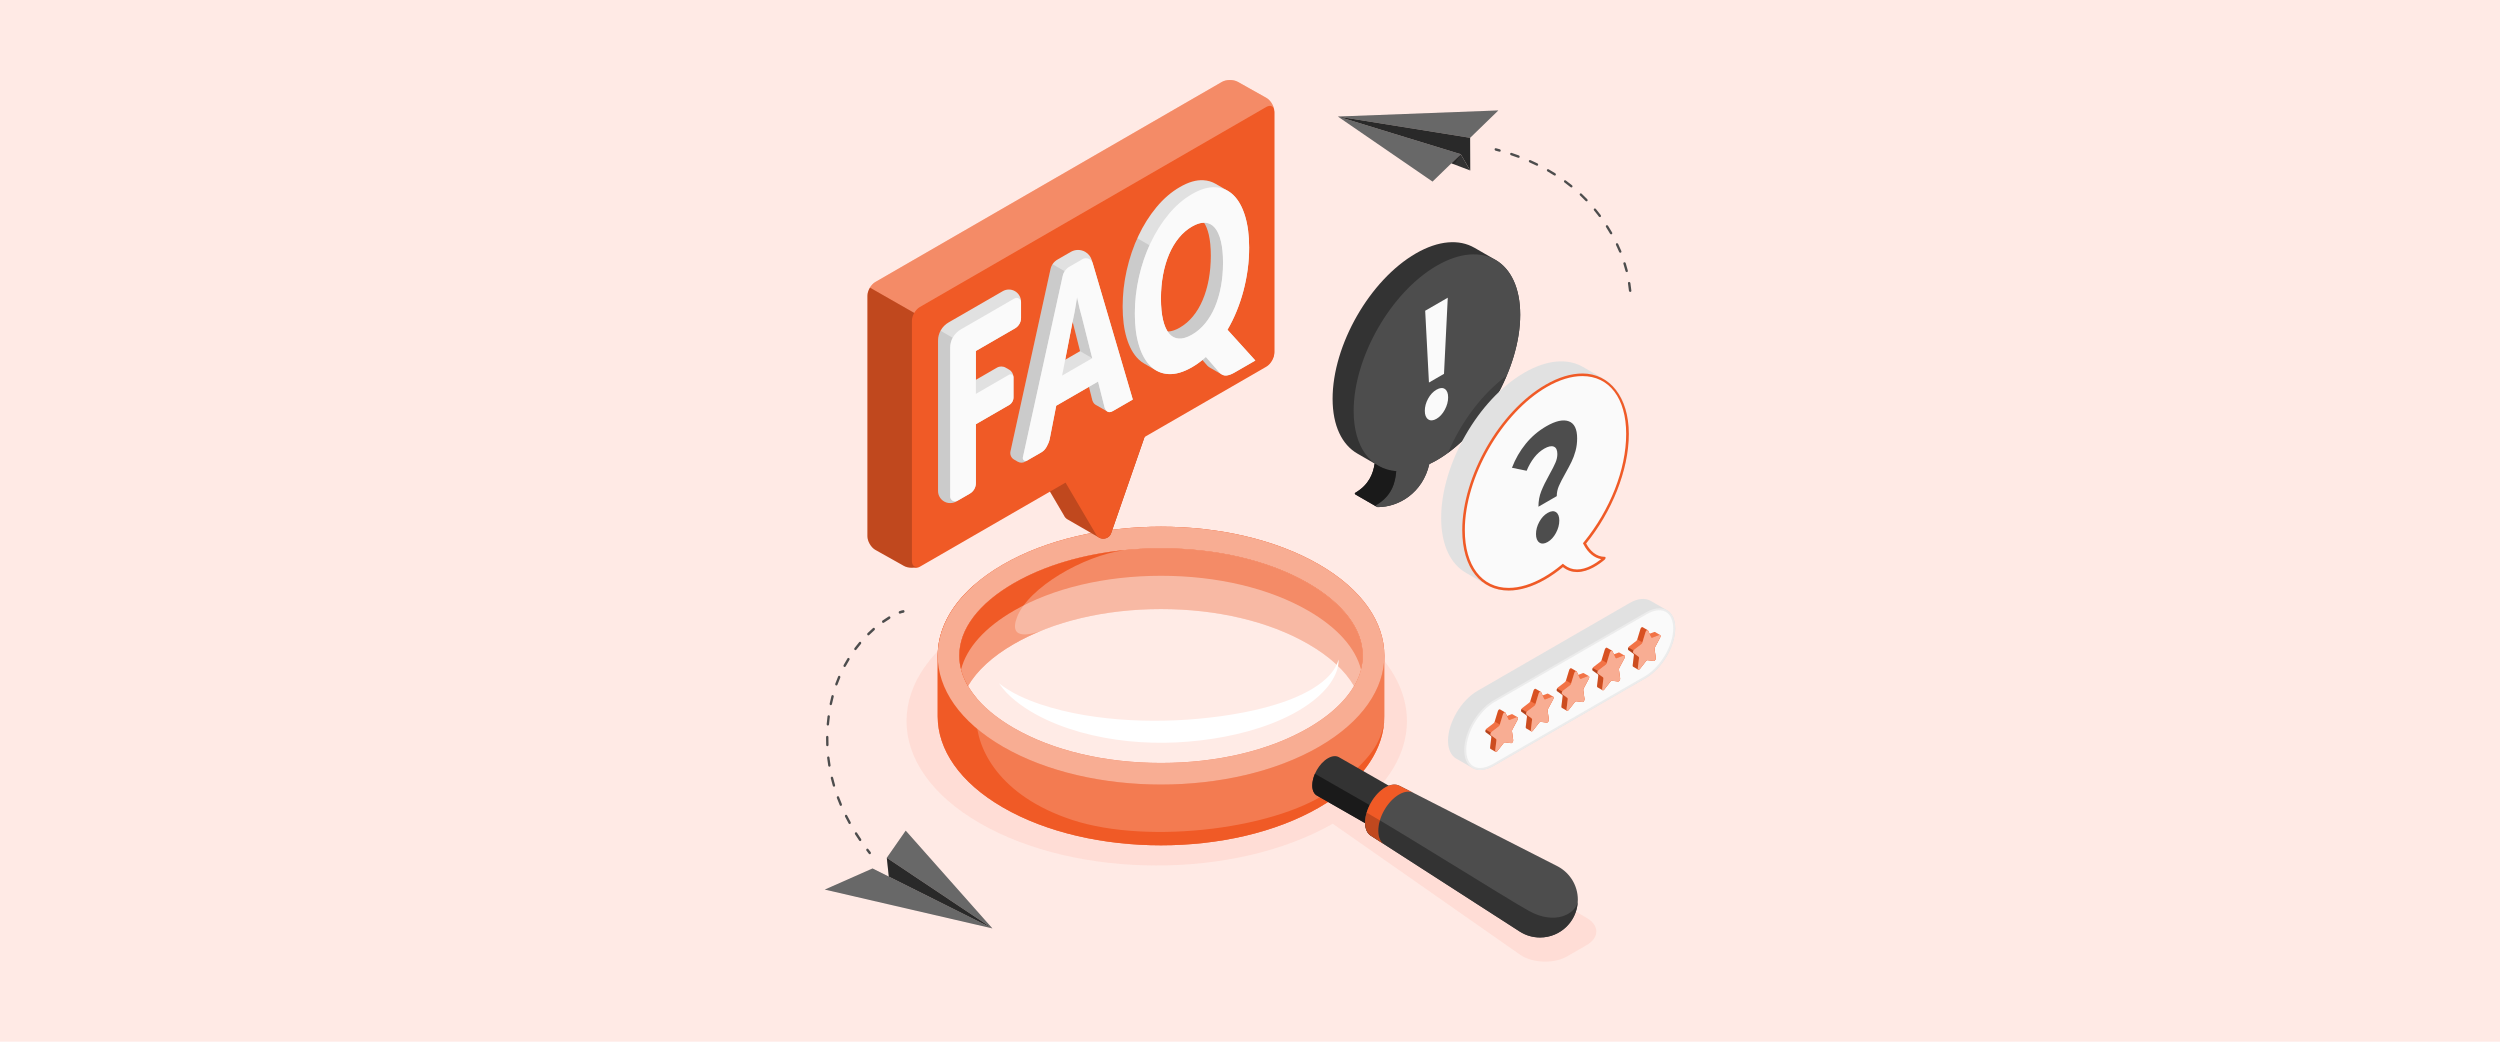
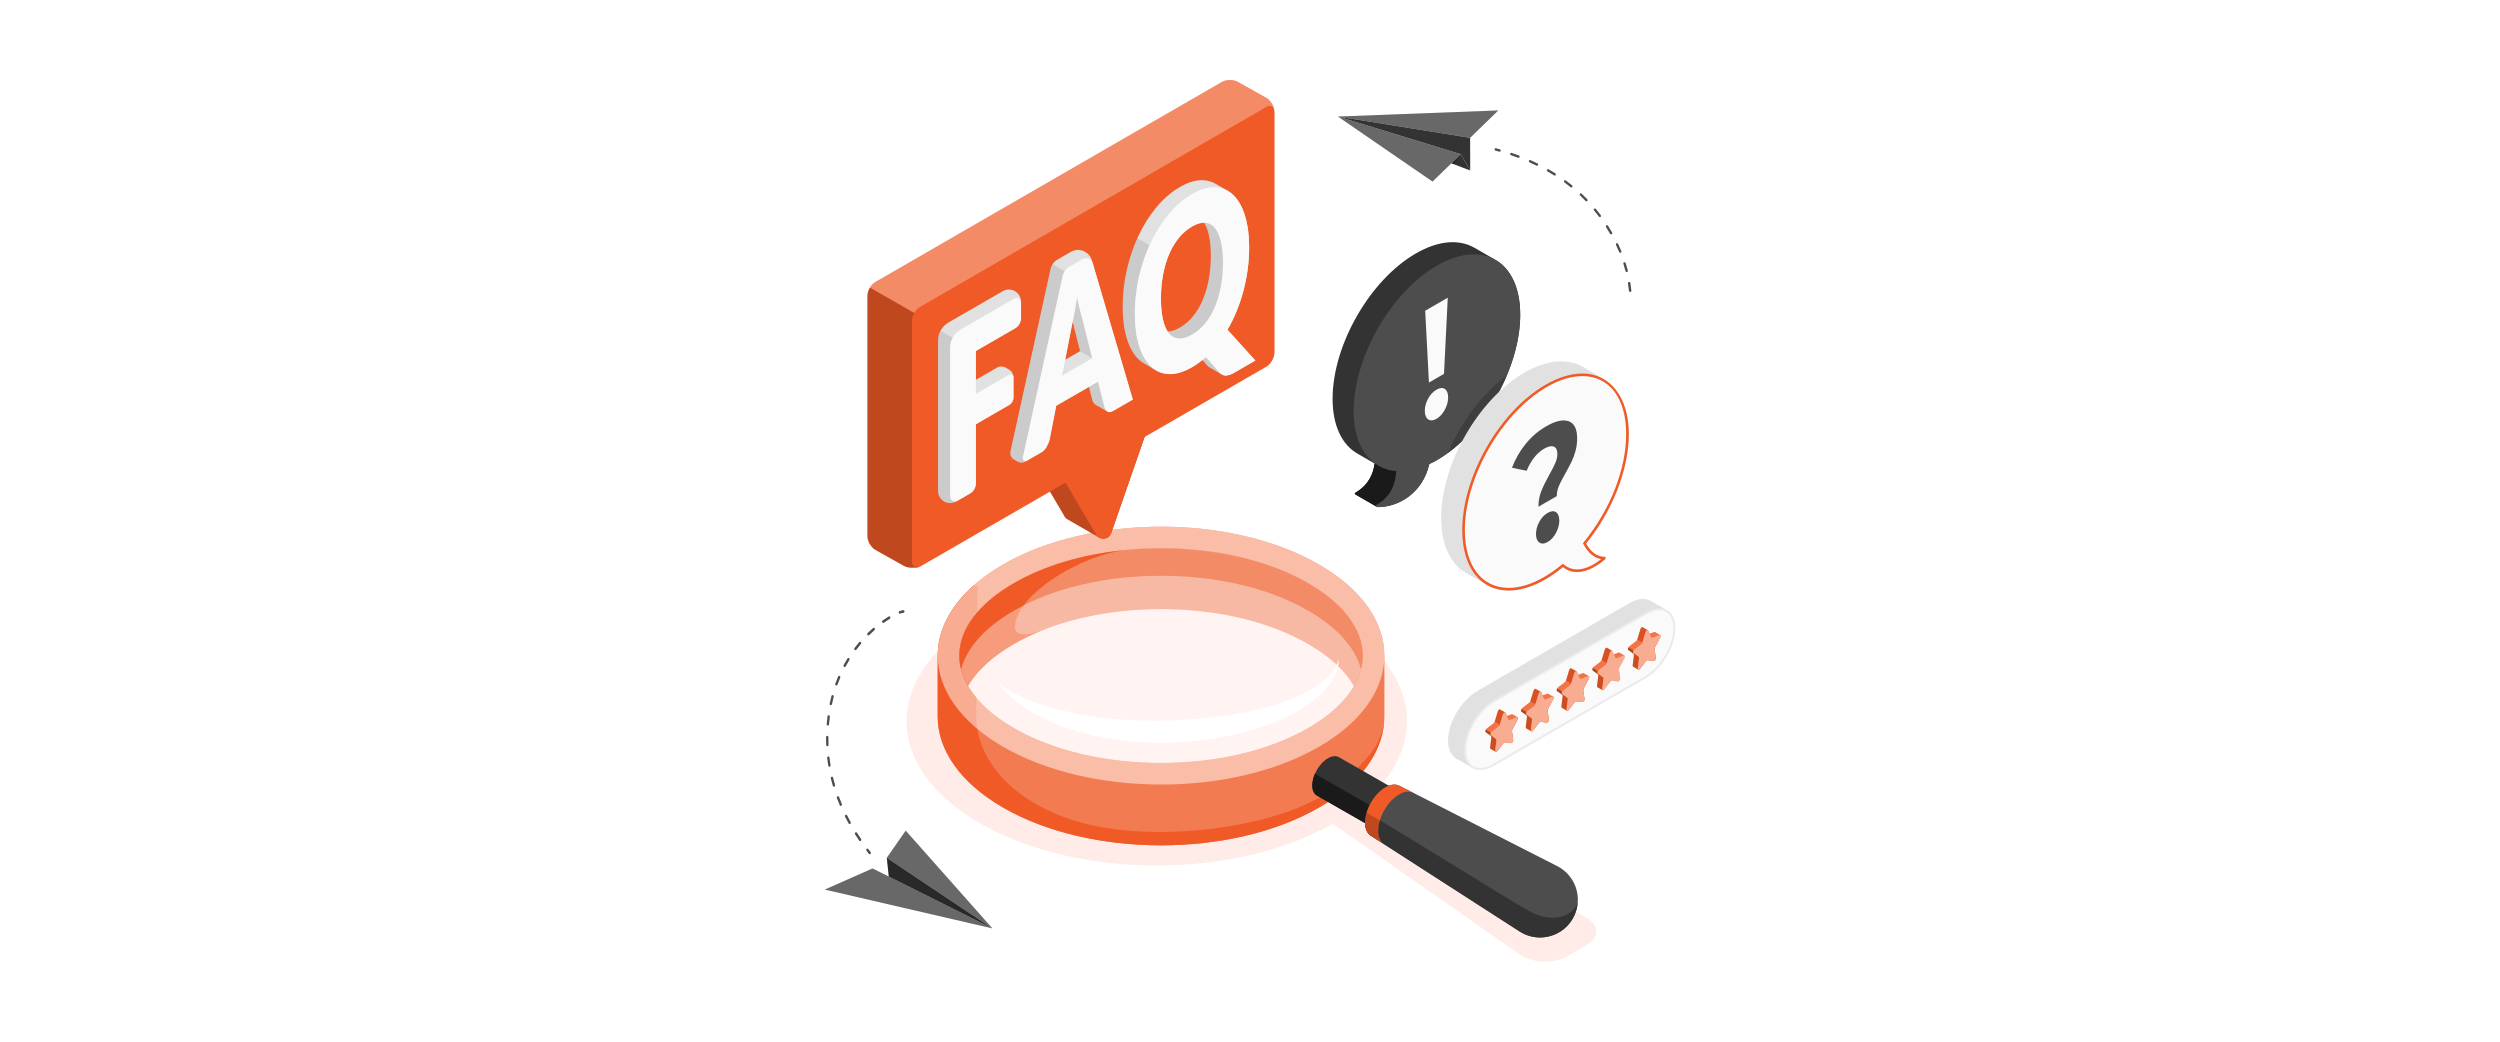
<svg xmlns="http://www.w3.org/2000/svg" width="1440" height="600" viewBox="0 0 1440 600" fill="none">
-   <rect width="1440" height="600" fill="#FFEAE5" />
  <g clip-path="url(#clip0_4675_14912)">
    <path opacity="0.3" d="M564.375 356.485C620.665 323.985 711.915 323.985 768.205 356.485C815.915 384.035 823.165 426.085 789.985 458.045L913.835 528.645C921.385 533.005 921.385 540.065 913.835 544.425L902.705 550.855C895.155 555.215 883.125 554.875 875.835 550.105L767.655 474.465C711.325 506.655 620.485 506.555 564.375 474.165C508.085 441.665 508.085 388.985 564.375 356.485Z" fill="#FFBEB1" />
    <path d="M540.115 377.635V412.645C540.115 431.655 552.675 450.655 577.795 465.155C628.025 494.155 709.475 494.155 759.705 465.155C784.825 450.655 797.385 431.645 797.385 412.645V377.635C797.385 358.625 784.825 339.625 759.705 325.125C709.475 296.125 628.025 296.125 577.795 325.125C552.675 339.625 540.125 358.635 540.115 377.635ZM784.935 377.635C784.935 392.835 773.765 407.665 753.485 419.375C731.045 432.325 700.955 439.465 668.745 439.465C636.535 439.465 606.445 432.335 584.005 419.375C563.725 407.665 552.555 392.845 552.555 377.635C552.555 362.425 563.725 347.605 584.005 335.895C606.435 322.945 636.535 315.805 668.745 315.805C700.955 315.805 731.045 322.935 753.485 335.895C773.775 347.605 784.935 362.435 784.935 377.635Z" fill="#F05A26" />
    <path opacity="0.2" d="M540.115 377.635V412.645C540.115 431.655 552.675 450.655 577.795 465.155C628.025 494.155 709.475 494.155 759.705 465.155C784.825 450.655 797.385 431.645 797.385 412.645V377.635C797.385 358.625 784.825 339.625 759.705 325.125C709.475 296.125 628.025 296.125 577.795 325.125C552.675 339.625 540.125 358.635 540.115 377.635ZM784.935 377.635C784.935 392.835 773.765 407.665 753.485 419.375C731.045 432.325 700.955 439.465 668.745 439.465C636.535 439.465 606.445 432.335 584.005 419.375C563.725 407.665 552.555 392.845 552.555 377.635C552.555 362.425 563.725 347.605 584.005 335.895C606.435 322.945 636.535 315.805 668.745 315.805C700.955 315.805 731.045 322.935 753.485 335.895C773.775 347.605 784.935 362.435 784.935 377.635Z" fill="white" />
    <path d="M797.245 415.915C795.245 427.955 789.945 437.025 768.585 453.695C738.375 477.275 661.905 486.915 617.515 472.255C575.655 458.435 562.315 431.435 562.315 412.895L562.425 402.005C555.965 394.305 552.555 386.025 552.555 377.635C552.555 369.245 556.135 360.545 562.915 352.685L563.065 337.345H560.665C546.975 349.565 540.115 363.595 540.115 377.635V412.645C540.115 431.655 552.675 450.655 577.795 465.155C628.025 494.155 709.475 494.155 759.705 465.155C783.385 451.485 795.895 433.815 797.255 415.915H797.245Z" fill="#F05A26" />
-     <path d="M759.715 325.125C709.485 296.125 628.035 296.125 577.805 325.125C527.575 354.125 527.575 401.155 577.805 430.155C628.045 459.155 709.485 459.155 759.715 430.155C809.945 401.155 809.945 354.125 759.715 325.125ZM753.495 419.375C731.065 432.325 700.965 439.465 668.755 439.465C636.545 439.465 606.455 432.335 584.015 419.375C563.735 407.665 552.565 392.845 552.565 377.635C552.565 362.425 563.735 347.605 584.015 335.895C606.445 322.945 636.545 315.805 668.755 315.805C700.965 315.805 731.055 322.935 753.495 335.895C773.785 347.605 784.945 362.435 784.945 377.635C784.945 392.835 773.775 407.665 753.495 419.375Z" fill="#F05A26" />
    <path opacity="0.5" d="M759.715 325.125C709.485 296.125 628.035 296.125 577.805 325.125C527.575 354.125 527.575 401.155 577.805 430.155C628.045 459.155 709.485 459.155 759.715 430.155C809.945 401.155 809.945 354.125 759.715 325.125ZM753.495 419.375C731.065 432.325 700.965 439.465 668.755 439.465C636.545 439.465 606.455 432.335 584.015 419.375C563.735 407.665 552.565 392.845 552.565 377.635C552.565 362.425 563.735 347.605 584.015 335.895C606.445 322.945 636.545 315.805 668.755 315.805C700.965 315.805 731.055 322.935 753.495 335.895C773.785 347.605 784.945 362.435 784.945 377.635C784.945 392.835 773.775 407.665 753.495 419.375Z" fill="white" />
    <path d="M784.955 377.635C784.955 383.605 783.235 389.475 779.925 395.155C774.825 386.325 765.845 378.035 753.475 370.925C731.055 357.965 700.955 350.825 668.735 350.825C636.515 350.825 606.435 357.965 584.015 370.925C571.645 378.045 562.665 386.325 557.545 395.155C554.265 389.485 552.545 383.615 552.545 377.635C552.545 362.435 563.715 347.605 584.015 335.885C606.435 322.945 636.535 315.805 668.735 315.805C700.935 315.805 731.055 322.945 753.475 335.885C773.775 347.605 784.945 362.435 784.945 377.635H784.955Z" fill="#F05A26" />
    <path opacity="0.3" d="M784.955 377.635C784.955 383.605 783.235 389.475 779.925 395.155C774.825 386.325 765.845 378.035 753.475 370.925C731.055 357.965 700.955 350.825 668.735 350.825C636.515 350.825 606.435 357.965 584.015 370.925C571.645 378.045 562.665 386.325 557.545 395.155C554.265 389.485 552.545 383.615 552.545 377.635C552.545 362.435 563.715 347.605 584.015 335.885C606.435 322.945 636.535 315.805 668.735 315.805C700.935 315.805 731.055 322.945 753.475 335.885C773.775 347.605 784.945 362.435 784.945 377.635H784.955Z" fill="white" />
    <path d="M584.025 335.885C563.725 347.605 552.555 362.435 552.555 377.635C552.555 383.605 554.275 389.475 557.555 395.155C562.685 386.325 571.665 378.035 584.025 370.925C589.065 368.005 594.515 365.405 600.275 363.095C595.365 364.995 580.325 369.835 585.815 355.485C592.335 338.435 624.165 319.995 647.555 316.925L647.575 316.885C623.505 319.305 601.445 325.845 584.035 335.895L584.025 335.885Z" fill="#F05A26" />
    <path opacity="0.4" d="M753.495 351.745C731.065 338.795 700.965 331.655 668.755 331.655C636.545 331.655 606.455 338.785 584.015 351.745C567.275 361.405 556.765 373.195 553.595 385.565C556.765 397.935 567.275 409.715 584.015 419.375C606.455 432.325 636.545 439.465 668.755 439.465C700.965 439.465 731.055 432.335 753.495 419.375C770.235 409.715 780.745 397.925 783.915 385.565C780.745 373.195 770.235 361.415 753.495 351.745Z" fill="white" />
    <path d="M575.415 393.585C582.605 399.225 590.765 402.765 599.085 405.615C607.425 408.435 615.995 410.435 624.635 411.915C641.945 414.825 659.535 415.635 677.055 414.905C685.805 414.525 694.575 413.705 703.285 412.525C711.975 411.285 720.615 409.735 729.035 407.455C737.455 405.205 745.735 402.335 753.345 398.225C755.255 397.205 757.095 396.075 758.865 394.845C760.655 393.635 762.335 392.285 763.915 390.815C765.495 389.345 766.935 387.715 768.165 385.905C769.425 384.105 770.375 382.085 771.025 379.895C771.095 382.185 770.625 384.515 769.855 386.745C769.045 388.965 767.895 391.065 766.575 393.045C765.265 395.035 763.715 396.865 762.055 398.565C760.415 400.295 758.615 401.845 756.775 403.335C749.325 409.235 740.825 413.495 732.115 416.875C723.375 420.225 714.345 422.625 705.235 424.365C696.125 426.095 686.915 427.165 677.625 427.635C659.085 428.495 640.345 426.735 622.395 421.755C613.445 419.215 604.675 415.895 596.495 411.385C592.425 409.115 588.485 406.585 584.875 403.635C583.965 402.915 583.105 402.115 582.235 401.365C581.395 400.555 580.535 399.785 579.735 398.945C578.145 397.255 576.675 395.465 575.405 393.575L575.415 393.585Z" fill="white" />
    <path d="M755.875 452.435C755.855 446.685 759.855 439.685 764.825 436.785C767.295 435.345 769.535 435.195 771.165 436.115H771.185L799.845 452.505C799.855 452.505 799.865 452.515 799.875 452.525C801.495 453.465 802.505 455.475 802.515 458.335C802.535 464.085 798.535 471.085 793.565 473.985C791.085 475.435 788.825 475.575 787.195 474.645L758.535 458.255C756.885 457.325 755.855 455.305 755.845 452.415L755.875 452.435Z" fill="#333333" />
    <path d="M758.565 458.265C756.915 457.335 755.885 455.315 755.875 452.435C755.875 450.265 756.435 447.925 757.405 445.685L798.605 469.295C797.175 471.245 795.455 472.905 793.595 473.995C791.115 475.445 788.855 475.585 787.225 474.655L758.565 458.265Z" fill="#1A1A1A" />
    <path d="M897.465 499.145C897.455 499.145 897.445 499.135 897.425 499.125L806.235 452.665L806.115 452.605V452.625C803.985 451.485 801.115 451.685 797.955 453.525C791.495 457.295 786.275 466.405 786.305 473.885C786.325 477.635 787.655 480.255 789.785 481.475L875.535 536.675C878.885 538.785 882.845 539.995 887.095 539.995C899.105 539.995 908.835 530.265 908.835 518.255C908.835 510.005 904.245 502.835 897.475 499.155L897.465 499.145Z" fill="#4D4D4D" />
    <path d="M789.765 481.465L875.515 536.665C878.865 538.775 882.825 539.985 887.075 539.985C898.605 539.985 908.025 530.995 908.745 519.645C907.105 526.785 895.295 532.855 880.655 524.675C865.935 516.445 811.815 482.245 787.175 468.055C786.585 470.025 786.265 471.995 786.275 473.865C786.295 477.615 787.625 480.235 789.755 481.455L789.765 481.465Z" fill="#333333" />
    <path d="M789.765 481.465C787.625 480.255 786.295 477.625 786.285 473.875C786.255 466.395 791.465 457.275 797.935 453.515C801.105 451.665 803.975 451.475 806.095 452.615L814.175 456.715C812.005 455.545 809.065 455.745 805.815 457.645C799.185 461.505 793.835 470.855 793.875 478.535C793.895 482.385 795.195 485.135 797.385 486.375" fill="#F05A26" />
    <path opacity="0.2" d="M797.375 486.355C795.185 485.105 793.875 482.355 793.865 478.515C793.865 476.585 794.195 474.545 794.795 472.525C792.035 470.895 789.485 469.395 787.185 468.065C786.895 469.045 786.665 470.035 786.515 471.005C786.435 471.495 786.385 471.975 786.345 472.455C786.305 472.935 786.285 473.405 786.295 473.875C786.315 477.625 787.645 480.245 789.775 481.465L797.375 486.355Z" fill="black" />
    <path d="M571.605 534.755L502.585 500.235L475.085 512.395L571.605 534.755Z" fill="#4D4D4D" />
    <g opacity="0.15">
      <path d="M571.605 534.755L502.585 500.235L475.085 512.395L571.605 534.755Z" fill="white" />
    </g>
    <path d="M571.605 534.755L510.795 494.105L521.685 478.455L571.605 534.755Z" fill="#4D4D4D" />
    <g opacity="0.15">
      <path d="M571.605 534.755L510.795 494.105L521.685 478.455L571.605 534.755Z" fill="white" />
    </g>
    <path d="M510.795 494.105L511.945 504.915L571.605 534.755L510.795 494.105Z" fill="#333333" />
    <g opacity="0.2">
      <path d="M510.795 494.105L511.945 504.915L571.605 534.755L510.795 494.105Z" fill="black" />
    </g>
    <path d="M500.965 492.035C501.125 492.035 501.285 491.975 501.415 491.855C501.695 491.585 501.735 491.105 501.485 490.785C501.035 490.215 500.595 489.645 500.155 489.065C499.915 488.745 499.485 488.705 499.195 488.975C498.905 489.245 498.865 489.725 499.115 490.045C499.555 490.625 500.005 491.205 500.455 491.785C500.585 491.955 500.785 492.045 500.975 492.045L500.965 492.035Z" fill="#4D4D4D" />
    <path d="M494.895 484.195C494.075 482.995 493.285 481.785 492.515 480.565C492.295 480.225 492.375 479.745 492.685 479.505C492.995 479.265 493.415 479.345 493.635 479.685C494.395 480.885 495.185 482.085 495.985 483.275C496.215 483.605 496.155 484.085 495.855 484.335C495.735 484.435 495.585 484.485 495.445 484.485C495.235 484.485 495.035 484.385 494.895 484.185V484.195ZM488.805 474.305C488.095 473.025 487.415 471.725 486.755 470.425C486.575 470.055 486.685 469.595 487.015 469.395C487.345 469.185 487.765 469.325 487.945 469.685C488.595 470.965 489.265 472.245 489.965 473.505C490.165 473.865 490.065 474.325 489.735 474.545C489.625 474.625 489.495 474.655 489.375 474.655C489.145 474.655 488.925 474.525 488.795 474.295L488.805 474.305ZM483.675 463.765C483.095 462.405 482.545 461.015 482.035 459.655C481.895 459.265 482.055 458.825 482.405 458.665C482.755 458.505 483.155 458.685 483.295 459.075C483.795 460.425 484.345 461.785 484.905 463.125C485.065 463.505 484.915 463.955 484.575 464.135C484.485 464.185 484.385 464.205 484.285 464.205C484.025 464.205 483.785 464.045 483.665 463.765H483.675ZM479.695 452.625C479.275 451.185 478.885 449.735 478.535 448.315C478.435 447.915 478.655 447.495 479.015 447.385C479.375 447.275 479.755 447.515 479.855 447.915C480.195 449.315 480.575 450.745 480.995 452.155C481.115 452.555 480.915 452.985 480.555 453.115C480.485 453.135 480.415 453.155 480.345 453.155C480.055 453.155 479.785 452.945 479.695 452.625ZM477.055 441.005C476.815 439.545 476.605 438.045 476.435 436.555C476.385 436.135 476.655 435.755 477.025 435.705C477.385 435.655 477.745 435.945 477.785 436.365C477.955 437.825 478.155 439.295 478.395 440.735C478.465 441.145 478.215 441.545 477.845 441.615C477.805 441.615 477.765 441.625 477.725 441.625C477.405 441.625 477.115 441.365 477.055 441.005ZM475.875 429.085C475.835 427.915 475.815 426.735 475.815 425.555V424.585C475.825 424.165 476.125 423.835 476.505 423.835C476.885 423.835 477.185 424.185 477.175 424.605V425.555C477.175 426.715 477.195 427.875 477.235 429.025C477.255 429.445 476.955 429.795 476.575 429.815H476.545C476.175 429.815 475.875 429.495 475.865 429.085H475.875ZM476.785 417.925C476.405 417.885 476.135 417.515 476.165 417.095C476.295 415.615 476.455 414.115 476.645 412.625C476.695 412.215 477.045 411.925 477.415 411.985C477.785 412.045 478.045 412.425 477.995 412.845C477.805 414.305 477.645 415.785 477.525 417.235C477.495 417.625 477.195 417.925 476.845 417.925C476.825 417.925 476.805 417.925 476.775 417.925H476.785ZM478.395 406.175C478.025 406.085 477.795 405.675 477.885 405.265C478.185 403.805 478.535 402.345 478.905 400.905C479.015 400.505 479.385 400.275 479.755 400.385C480.115 400.505 480.325 400.925 480.225 401.325C479.855 402.735 479.515 404.175 479.215 405.595C479.145 405.945 478.865 406.185 478.545 406.185C478.495 406.185 478.445 406.185 478.395 406.165V406.175ZM481.505 394.805C481.155 394.645 480.985 394.205 481.125 393.815C481.625 392.435 482.175 391.045 482.745 389.685C482.905 389.305 483.315 389.145 483.655 389.325C483.995 389.505 484.145 389.955 483.985 390.335C483.415 391.665 482.885 393.025 482.395 394.385C482.285 394.685 482.035 394.865 481.765 394.865C481.675 394.865 481.595 394.845 481.515 394.805H481.505ZM486.165 384.105C485.845 383.885 485.735 383.425 485.935 383.065C486.625 381.775 487.365 380.505 488.125 379.275C488.335 378.925 488.765 378.845 489.075 379.075C489.385 379.315 489.465 379.785 489.255 380.125C488.515 381.335 487.785 382.585 487.105 383.845C486.975 384.085 486.755 384.215 486.515 384.215C486.395 384.215 486.275 384.185 486.165 384.105ZM492.285 374.345C491.995 374.075 491.955 373.595 492.195 373.275C493.065 372.115 493.965 370.985 494.885 369.895C495.145 369.585 495.575 369.575 495.855 369.855C496.135 370.145 496.145 370.625 495.885 370.925C494.985 371.985 494.105 373.105 493.245 374.235C493.105 374.415 492.915 374.505 492.715 374.505C492.565 374.505 492.405 374.445 492.275 374.335L492.285 374.345ZM499.675 365.735C499.425 365.425 499.455 364.945 499.735 364.665C500.745 363.665 501.795 362.695 502.845 361.775C503.145 361.515 503.575 361.565 503.805 361.895C504.035 362.225 503.985 362.705 503.695 362.965C502.665 363.875 501.635 364.825 500.645 365.805C500.515 365.935 500.355 365.995 500.195 365.995C500.005 365.995 499.815 365.905 499.685 365.745L499.675 365.735ZM508.155 358.455C507.955 358.105 508.045 357.635 508.365 357.405C509.525 356.585 510.705 355.805 511.865 355.105C512.195 354.905 512.605 355.035 512.795 355.405C512.975 355.775 512.855 356.235 512.525 356.435C511.395 357.125 510.235 357.875 509.105 358.685C508.995 358.765 508.865 358.805 508.735 358.805C508.515 358.805 508.285 358.685 508.155 358.455Z" fill="#4D4D4D" />
    <path d="M518.325 353.485C518.395 353.485 518.465 353.475 518.535 353.445C519.265 353.185 519.895 353.015 520.415 352.935C520.785 352.875 521.045 352.495 520.995 352.075C520.945 351.655 520.585 351.365 520.225 351.435C519.635 351.525 518.925 351.725 518.125 352.005C517.765 352.135 517.565 352.555 517.685 352.955C517.775 353.275 518.045 353.485 518.335 353.485H518.325Z" fill="#4D4D4D" />
    <path d="M841.385 88.815L770.625 67.125L825.135 104.575L841.385 88.815Z" fill="#4D4D4D" />
    <path opacity="0.15" d="M841.385 88.815L770.625 67.125L825.135 104.575L841.385 88.815Z" fill="white" />
    <path d="M770.625 67.125L846.785 79.375L863.025 63.615L770.625 67.125Z" fill="#4D4D4D" />
    <path opacity="0.15" d="M770.625 67.125L846.785 79.375L863.025 63.615L770.625 67.125Z" fill="white" />
    <path d="M846.785 79.375L846.855 98.205L841.385 88.815L770.625 67.125L846.785 79.375Z" fill="#333333" />
-     <path opacity="0.2" d="M846.785 79.375L846.855 98.205L841.385 88.815L770.625 67.125L846.785 79.375Z" fill="black" />
    <path d="M846.855 98.205L835.965 94.065L841.385 88.815L846.855 98.205Z" fill="#333333" />
    <path opacity="0.2" d="M841.385 88.815L835.965 94.065L837.705 94.725L841.385 88.815Z" fill="black" />
    <path d="M861.135 85.495C861.005 85.595 860.915 85.735 860.895 85.915C860.835 86.305 861.105 86.705 861.485 86.805C862.185 86.985 862.885 87.175 863.585 87.365C863.975 87.475 864.335 87.245 864.405 86.855C864.475 86.465 864.215 86.065 863.825 85.955C863.125 85.755 862.415 85.575 861.705 85.385C861.495 85.325 861.285 85.375 861.135 85.495Z" fill="#4D4D4D" />
    <path d="M870.705 88.065C872.085 88.525 873.445 89.005 874.795 89.505C875.175 89.645 875.405 90.065 875.305 90.445C875.205 90.825 874.815 91.015 874.435 90.875C873.095 90.375 871.745 89.905 870.385 89.445C870.005 89.315 869.765 88.905 869.845 88.515C869.885 88.355 869.965 88.235 870.085 88.145C870.245 88.015 870.475 87.975 870.705 88.055V88.065ZM881.535 92.235C882.875 92.825 884.205 93.445 885.515 94.085C885.885 94.265 886.065 94.705 885.935 95.065C885.795 95.425 885.385 95.575 885.015 95.395C883.725 94.765 882.415 94.155 881.095 93.575C880.725 93.405 880.515 92.975 880.645 92.605C880.685 92.475 880.765 92.375 880.865 92.305C881.045 92.165 881.305 92.135 881.545 92.235H881.535ZM892.005 97.515C893.285 98.255 894.565 99.015 895.805 99.795C896.155 100.015 896.295 100.465 896.115 100.805C895.935 101.145 895.505 101.245 895.155 101.025C893.935 100.255 892.685 99.505 891.415 98.775C891.055 98.565 890.905 98.125 891.065 97.775C891.105 97.675 891.175 97.605 891.255 97.545C891.455 97.385 891.755 97.365 892.015 97.515H892.005ZM901.925 103.965C903.135 104.855 904.315 105.775 905.455 106.695C905.775 106.955 905.865 107.415 905.635 107.725C905.415 108.035 904.965 108.065 904.645 107.805C903.525 106.895 902.355 105.995 901.175 105.125C900.845 104.875 900.735 104.415 900.945 104.095C900.985 104.035 901.035 103.975 901.085 103.935C901.315 103.765 901.655 103.765 901.925 103.955V103.965ZM911.065 111.605C912.145 112.625 913.215 113.685 914.255 114.765C914.545 115.065 914.565 115.525 914.295 115.795C914.035 116.055 913.575 116.035 913.285 115.735C912.265 114.675 911.215 113.635 910.155 112.625C909.855 112.335 909.805 111.875 910.055 111.595C910.085 111.565 910.115 111.535 910.145 111.505C910.405 111.305 910.785 111.335 911.055 111.595L911.065 111.605ZM919.235 120.375C919.975 121.285 920.705 122.205 921.425 123.145L922.005 123.915C922.255 124.245 922.215 124.695 921.915 124.925C921.615 125.145 921.165 125.055 920.915 124.725L920.345 123.965C919.635 123.045 918.925 122.135 918.195 121.245C917.925 120.925 917.945 120.465 918.235 120.225C918.235 120.225 918.245 120.215 918.255 120.205C918.545 119.985 918.985 120.055 919.235 120.365V120.375ZM925.265 129.805C925.585 129.605 926.035 129.735 926.255 130.085C927.055 131.345 927.835 132.635 928.575 133.925C928.785 134.285 928.685 134.725 928.345 134.905C928.015 135.085 927.575 134.935 927.365 134.575C926.635 133.305 925.865 132.025 925.075 130.795C924.865 130.465 924.925 130.045 925.195 129.835C925.215 129.825 925.235 129.805 925.245 129.795L925.265 129.805ZM931.105 140.125C931.455 139.975 931.885 140.165 932.065 140.535C932.705 141.875 933.325 143.255 933.895 144.625C934.055 145.005 933.895 145.425 933.535 145.545C933.175 145.675 932.755 145.465 932.595 145.075C932.035 143.735 931.435 142.385 930.805 141.065C930.645 140.745 930.725 140.385 930.975 140.195C931.015 140.165 931.065 140.135 931.105 140.115V140.125ZM935.525 151.055C935.895 150.965 936.305 151.215 936.425 151.605C936.865 153.005 937.275 154.445 937.635 155.875C937.735 156.275 937.505 156.645 937.135 156.715C936.755 156.785 936.365 156.505 936.265 156.115C935.905 154.715 935.515 153.305 935.075 151.935C934.985 151.635 935.075 151.335 935.295 151.175C935.365 151.125 935.445 151.085 935.535 151.065L935.525 151.055ZM938.295 162.395C938.685 162.365 939.045 162.675 939.115 163.085C939.345 164.525 939.525 165.985 939.675 167.425C939.715 167.835 939.425 168.155 939.035 168.155C938.645 168.155 938.295 167.825 938.255 167.425C938.115 166.015 937.935 164.585 937.705 163.165C937.665 162.895 937.765 162.655 937.945 162.515C938.045 162.445 938.155 162.395 938.285 162.385L938.295 162.395Z" fill="#4D4D4D" />
    <path d="M950.895 346.155C947.815 344.315 943.465 344.565 938.635 347.355L851.005 397.945C841.655 403.345 834.065 416.185 834.065 426.615C834.065 431.715 835.875 435.285 838.815 436.985C840.415 437.905 846.615 441.485 848.225 442.405C851.295 444.155 855.595 443.875 860.355 441.125L947.985 390.535C957.335 385.135 964.925 372.295 964.925 361.865C964.925 356.795 963.135 353.225 960.215 351.515C958.605 350.575 952.445 347.075 950.905 346.155H950.895Z" fill="#E1E1E1" />
    <path d="M852.565 442.935C847.265 442.935 843.985 438.755 843.985 432.015C843.985 421.785 851.455 409.145 860.635 403.845L948.265 353.255C950.885 351.745 953.475 350.945 955.755 350.945C961.055 350.945 964.345 355.125 964.345 361.865C964.345 372.095 956.875 384.735 947.695 390.035L860.065 440.625C857.445 442.135 854.855 442.935 852.575 442.935H852.565Z" fill="#FAFAFA" />
    <path d="M955.755 351.525C960.695 351.525 963.765 355.485 963.765 361.865C963.765 371.915 956.425 384.325 947.405 389.535L859.775 440.125C857.245 441.585 854.755 442.355 852.575 442.355C850.215 442.355 848.235 441.465 846.845 439.765C845.355 437.955 844.565 435.265 844.565 432.005C844.565 421.955 851.905 409.545 860.925 404.335L948.555 353.745C951.085 352.285 953.575 351.515 955.755 351.515M955.755 350.375C953.425 350.375 950.785 351.145 947.975 352.765L860.345 403.355C850.995 408.755 843.405 421.595 843.405 432.025C843.405 439.335 847.125 443.515 852.565 443.515C854.895 443.515 857.535 442.745 860.345 441.125L947.975 390.535C957.325 385.135 964.915 372.295 964.915 361.865C964.915 354.555 961.195 350.375 955.755 350.375Z" fill="#ECECEC" />
    <path d="M874.085 414.635C874.445 413.965 874.375 413.285 874.045 413.095C873.935 413.035 871.445 411.595 871.115 411.405C871.005 411.345 870.865 411.325 870.705 411.395L868.015 412.425L867.125 410.545C867.075 410.435 867.005 410.365 866.925 410.315C866.555 410.115 864.075 408.665 863.995 408.615C863.625 408.405 863.015 408.875 862.765 409.655L860.935 415.655C860.815 416.035 860.595 416.375 860.335 416.575L856.245 419.725C855.595 420.225 855.335 421.435 855.805 421.775L858.765 423.915C858.955 424.045 859.035 424.355 858.995 424.715L858.295 430.545C858.245 430.975 858.355 431.255 858.555 431.365C858.785 431.495 861.295 432.945 861.495 433.065C861.725 433.195 862.065 433.095 862.385 432.685L866.045 428.005C866.275 427.715 866.555 427.555 866.785 427.575L870.445 428.025C871.025 428.095 871.705 427.045 871.595 426.245L870.895 421.215C870.855 420.895 870.935 420.495 871.125 420.145L874.085 414.595V414.635Z" fill="#F05A26" />
    <path opacity="0.15" d="M874.045 413.095C873.935 413.035 873.795 413.025 873.645 413.095L869.555 414.665C869.305 414.765 869.075 414.675 868.965 414.435L868.025 412.435L870.715 411.405C870.875 411.335 871.015 411.345 871.115 411.405C871.445 411.605 873.945 413.035 874.055 413.095H874.045Z" fill="white" />
    <path opacity="0.15" d="M863.885 417.355C863.765 417.735 863.545 418.075 863.285 418.285L859.195 421.435C859.015 421.575 858.865 421.765 858.755 421.985L855.815 420.285C855.925 420.075 856.075 419.885 856.255 419.735L860.345 416.585C860.605 416.385 860.825 416.045 860.945 415.665L863.885 417.355Z" fill="white" />
    <path opacity="0.1" d="M866.955 410.325C866.585 410.085 865.955 410.555 865.715 411.355L863.885 417.345L860.945 415.645L862.775 409.655C863.015 408.875 863.625 408.405 863.995 408.615C864.075 408.655 866.555 410.105 866.935 410.305C866.935 410.305 866.945 410.305 866.955 410.315V410.325Z" fill="black" />
    <path opacity="0.25" d="M861.715 425.625L858.805 423.955C858.805 423.955 858.795 423.935 858.775 423.925L855.815 421.785C855.475 421.535 855.515 420.845 855.815 420.285L858.755 421.985C858.455 422.545 858.415 423.245 858.755 423.485L861.715 425.625Z" fill="black" />
    <path opacity="0.15" d="M861.245 432.265C861.195 432.695 861.315 432.985 861.525 433.095C861.525 433.095 861.515 433.095 861.505 433.095C861.305 432.975 858.805 431.525 858.565 431.395C858.365 431.275 858.255 430.995 858.305 430.575L859.005 424.745C859.045 424.395 858.965 424.115 858.805 423.975L861.715 425.645C861.715 425.645 861.725 425.655 861.735 425.655C861.905 425.815 861.985 426.105 861.935 426.445L861.235 432.275L861.245 432.265Z" fill="black" />
    <path d="M867.125 410.545L868.955 414.425C869.075 414.675 869.295 414.755 869.555 414.655L873.645 413.085C874.295 412.835 874.555 413.755 874.085 414.635L871.125 420.185C870.935 420.535 870.855 420.935 870.895 421.255L871.595 426.285C871.705 427.085 871.025 428.135 870.445 428.065L866.785 427.615C866.555 427.585 866.275 427.745 866.045 428.045L862.385 432.725C861.805 433.465 861.125 433.205 861.235 432.275L861.935 426.445C861.975 426.075 861.895 425.775 861.705 425.645L858.745 423.505C858.275 423.165 858.535 421.955 859.185 421.455L863.275 418.305C863.535 418.105 863.755 417.765 863.875 417.385L865.705 411.385C865.995 410.435 866.835 409.945 867.125 410.565V410.545Z" fill="#F05A26" />
    <path opacity="0.5" d="M867.125 410.545L868.955 414.425C869.075 414.675 869.295 414.755 869.555 414.655L873.645 413.085C874.295 412.835 874.555 413.755 874.085 414.635L871.125 420.185C870.935 420.535 870.855 420.935 870.895 421.255L871.595 426.285C871.705 427.085 871.025 428.135 870.445 428.065L866.785 427.615C866.555 427.585 866.275 427.745 866.045 428.045L862.385 432.725C861.805 433.465 861.125 433.205 861.235 432.275L861.935 426.445C861.975 426.075 861.895 425.775 861.705 425.645L858.745 423.505C858.275 423.165 858.535 421.955 859.185 421.455L863.275 418.305C863.535 418.105 863.755 417.765 863.875 417.385L865.705 411.385C865.995 410.435 866.835 409.945 867.125 410.565V410.545Z" fill="white" />
    <path d="M894.615 402.795C894.975 402.125 894.905 401.445 894.575 401.255C894.465 401.195 891.975 399.755 891.645 399.565C891.535 399.505 891.395 399.485 891.235 399.555L888.545 400.585L887.655 398.705C887.605 398.595 887.535 398.525 887.455 398.475C887.085 398.275 884.605 396.825 884.525 396.775C884.155 396.565 883.545 397.035 883.295 397.815L881.465 403.815C881.345 404.195 881.125 404.535 880.865 404.735L876.775 407.885C876.125 408.385 875.865 409.595 876.335 409.935L879.295 412.075C879.485 412.205 879.565 412.515 879.525 412.875L878.825 418.705C878.775 419.135 878.885 419.415 879.085 419.535C879.315 419.665 881.825 421.115 882.025 421.235C882.255 421.365 882.595 421.265 882.915 420.855L886.575 416.175C886.805 415.885 887.085 415.725 887.315 415.745L890.975 416.195C891.555 416.265 892.235 415.215 892.125 414.415L891.425 409.385C891.385 409.065 891.465 408.665 891.655 408.315L894.615 402.765V402.795Z" fill="#F05A26" />
    <path opacity="0.15" d="M894.585 401.255C894.475 401.195 894.335 401.185 894.185 401.255L890.095 402.825C889.845 402.925 889.615 402.835 889.505 402.595L888.565 400.595L891.255 399.565C891.415 399.495 891.555 399.505 891.655 399.565C891.985 399.765 894.485 401.195 894.595 401.255H894.585Z" fill="white" />
    <path opacity="0.15" d="M884.415 405.515C884.295 405.895 884.075 406.235 883.815 406.445L879.725 409.595C879.545 409.735 879.395 409.925 879.285 410.145L876.345 408.445C876.455 408.235 876.605 408.045 876.785 407.895L880.875 404.745C881.135 404.545 881.355 404.205 881.475 403.825L884.415 405.515Z" fill="white" />
    <path opacity="0.1" d="M887.485 398.485C887.115 398.245 886.485 398.715 886.245 399.515L884.415 405.505L881.475 403.805L883.305 397.815C883.545 397.035 884.155 396.565 884.525 396.775C884.605 396.815 887.085 398.265 887.465 398.465C887.465 398.465 887.475 398.465 887.485 398.475V398.485Z" fill="black" />
    <path opacity="0.25" d="M882.245 413.785L879.335 412.115C879.335 412.115 879.325 412.095 879.305 412.085L876.345 409.945C876.005 409.695 876.045 409.005 876.345 408.445L879.285 410.145C878.985 410.705 878.945 411.405 879.285 411.645L882.245 413.785Z" fill="black" />
    <path opacity="0.15" d="M881.775 420.425C881.725 420.855 881.845 421.145 882.055 421.255C882.055 421.255 882.045 421.255 882.035 421.255C881.835 421.135 879.335 419.685 879.095 419.555C878.895 419.435 878.785 419.155 878.835 418.735L879.535 412.905C879.575 412.555 879.495 412.275 879.335 412.135L882.245 413.805C882.245 413.805 882.255 413.815 882.265 413.815C882.435 413.975 882.515 414.265 882.465 414.605L881.765 420.435L881.775 420.425Z" fill="black" />
    <path d="M887.665 398.705L889.495 402.585C889.615 402.825 889.835 402.915 890.095 402.815L894.185 401.245C894.835 400.995 895.095 401.915 894.625 402.795L891.665 408.345C891.475 408.695 891.395 409.095 891.435 409.415L892.135 414.445C892.245 415.245 891.565 416.295 890.985 416.225L887.325 415.775C887.095 415.745 886.815 415.905 886.585 416.205L882.925 420.885C882.345 421.625 881.665 421.365 881.775 420.435L882.475 414.605C882.515 414.235 882.435 413.935 882.245 413.805L879.285 411.665C878.815 411.325 879.075 410.115 879.725 409.615L883.815 406.465C884.075 406.265 884.295 405.925 884.415 405.545L886.245 399.545C886.535 398.595 887.375 398.105 887.665 398.725V398.705Z" fill="#F05A26" />
    <path opacity="0.5" d="M887.665 398.705L889.495 402.585C889.615 402.825 889.835 402.915 890.095 402.815L894.185 401.245C894.835 400.995 895.095 401.915 894.625 402.795L891.665 408.345C891.475 408.695 891.395 409.095 891.435 409.415L892.135 414.445C892.245 415.245 891.565 416.295 890.985 416.225L887.325 415.775C887.095 415.745 886.815 415.905 886.585 416.205L882.925 420.885C882.345 421.625 881.665 421.365 881.775 420.435L882.475 414.605C882.515 414.235 882.435 413.935 882.245 413.805L879.285 411.665C878.815 411.325 879.075 410.115 879.725 409.615L883.815 406.465C884.075 406.265 884.295 405.925 884.415 405.545L886.245 399.545C886.535 398.595 887.375 398.105 887.665 398.725V398.705Z" fill="white" />
    <path d="M915.155 390.955C915.515 390.285 915.445 389.605 915.115 389.415C915.005 389.355 912.515 387.915 912.185 387.725C912.075 387.665 911.935 387.655 911.775 387.715L909.085 388.745L908.195 386.865C908.145 386.755 908.075 386.685 907.995 386.635C907.625 386.435 905.145 384.985 905.065 384.935C904.695 384.725 904.075 385.195 903.835 385.975L902.005 391.975C901.885 392.355 901.665 392.695 901.405 392.895L897.315 396.045C896.665 396.545 896.405 397.755 896.875 398.095L899.835 400.235C900.025 400.365 900.105 400.675 900.065 401.035L899.365 406.865C899.315 407.295 899.425 407.575 899.625 407.695C899.855 407.825 902.365 409.275 902.565 409.395C902.795 409.525 903.135 409.425 903.455 409.015L907.115 404.335C907.345 404.045 907.625 403.885 907.855 403.905L911.515 404.355C912.095 404.425 912.775 403.375 912.665 402.575L911.965 397.545C911.925 397.225 912.005 396.825 912.195 396.475L915.155 390.925V390.955Z" fill="#F05A26" />
    <path opacity="0.15" d="M915.115 389.415C915.005 389.355 914.865 389.345 914.715 389.415L910.625 390.985C910.375 391.085 910.145 390.995 910.035 390.755L909.095 388.755L911.785 387.725C911.945 387.655 912.085 387.665 912.185 387.725C912.515 387.925 915.015 389.355 915.125 389.415H915.115Z" fill="white" />
    <path opacity="0.15" d="M904.955 393.675C904.835 394.055 904.615 394.395 904.355 394.605L900.265 397.755C900.085 397.895 899.935 398.085 899.825 398.305L896.885 396.605C896.995 396.395 897.145 396.205 897.325 396.055L901.415 392.905C901.675 392.705 901.895 392.365 902.015 391.985L904.955 393.675Z" fill="white" />
    <path opacity="0.1" d="M908.025 386.645C907.655 386.405 907.025 386.875 906.785 387.675L904.955 393.665L902.015 391.965L903.845 385.975C904.085 385.195 904.695 384.725 905.065 384.935C905.145 384.975 907.625 386.425 908.005 386.625C908.005 386.625 908.015 386.625 908.025 386.635V386.645Z" fill="black" />
    <path opacity="0.25" d="M902.785 401.945L899.875 400.275C899.875 400.275 899.865 400.255 899.845 400.245L896.885 398.105C896.545 397.855 896.585 397.165 896.885 396.605L899.825 398.305C899.525 398.865 899.485 399.565 899.825 399.805L902.785 401.945Z" fill="black" />
    <path opacity="0.15" d="M902.315 408.585C902.265 409.015 902.385 409.305 902.595 409.415C902.595 409.415 902.585 409.415 902.575 409.415C902.375 409.295 899.875 407.845 899.635 407.715C899.435 407.595 899.325 407.315 899.375 406.895L900.075 401.065C900.115 400.715 900.035 400.435 899.875 400.295L902.785 401.965C902.785 401.965 902.795 401.975 902.805 401.975C902.975 402.135 903.055 402.425 903.005 402.765L902.305 408.595L902.315 408.585Z" fill="black" />
    <path d="M908.195 386.865L910.025 390.745C910.145 390.985 910.365 391.075 910.625 390.975L914.715 389.405C915.365 389.155 915.625 390.075 915.155 390.955L912.195 396.505C912.005 396.855 911.925 397.255 911.965 397.575L912.665 402.605C912.775 403.405 912.095 404.455 911.515 404.385L907.855 403.935C907.625 403.905 907.345 404.065 907.115 404.365L903.455 409.045C902.875 409.785 902.195 409.525 902.305 408.595L903.005 402.765C903.045 402.395 902.965 402.095 902.775 401.965L899.815 399.825C899.345 399.485 899.605 398.275 900.255 397.775L904.345 394.625C904.605 394.425 904.825 394.085 904.945 393.705L906.775 387.705C907.065 386.755 907.905 386.265 908.195 386.885V386.865Z" fill="#F05A26" />
    <path opacity="0.5" d="M908.195 386.865L910.025 390.745C910.145 390.985 910.365 391.075 910.625 390.975L914.715 389.405C915.365 389.155 915.625 390.075 915.155 390.955L912.195 396.505C912.005 396.855 911.925 397.255 911.965 397.575L912.665 402.605C912.775 403.405 912.095 404.455 911.515 404.385L907.855 403.935C907.625 403.905 907.345 404.065 907.115 404.365L903.455 409.045C902.875 409.785 902.195 409.525 902.305 408.595L903.005 402.765C903.045 402.395 902.965 402.095 902.775 401.965L899.815 399.825C899.345 399.485 899.605 398.275 900.255 397.775L904.345 394.625C904.605 394.425 904.825 394.085 904.945 393.705L906.775 387.705C907.065 386.755 907.905 386.265 908.195 386.885V386.865Z" fill="white" />
    <path d="M935.685 379.115C936.045 378.445 935.975 377.765 935.645 377.575C935.535 377.515 933.045 376.075 932.715 375.885C932.605 375.825 932.465 375.815 932.305 375.875L929.615 376.905L928.725 375.025C928.675 374.915 928.605 374.845 928.525 374.795C928.155 374.595 925.675 373.145 925.595 373.095C925.225 372.885 924.615 373.355 924.365 374.145L922.535 380.145C922.415 380.525 922.195 380.865 921.935 381.065L917.845 384.215C917.195 384.715 916.935 385.925 917.405 386.265L920.365 388.405C920.555 388.535 920.635 388.845 920.595 389.205L919.895 395.035C919.845 395.465 919.955 395.745 920.155 395.865C920.385 395.995 922.895 397.445 923.095 397.565C923.325 397.695 923.665 397.595 923.985 397.185L927.645 392.505C927.875 392.215 928.155 392.055 928.385 392.075L932.045 392.525C932.625 392.595 933.305 391.545 933.195 390.745L932.495 385.715C932.455 385.395 932.535 384.995 932.725 384.645L935.685 379.095V379.115Z" fill="#F05A26" />
    <path opacity="0.15" d="M935.645 377.575C935.535 377.515 935.395 377.505 935.245 377.575L931.155 379.145C930.905 379.245 930.675 379.155 930.565 378.915L929.625 376.915L932.315 375.885C932.475 375.815 932.615 375.825 932.715 375.885C933.045 376.085 935.545 377.515 935.655 377.575H935.645Z" fill="white" />
    <path opacity="0.15" d="M925.485 381.835C925.365 382.215 925.145 382.555 924.885 382.765L920.795 385.915C920.615 386.055 920.465 386.245 920.355 386.465L917.415 384.765C917.525 384.555 917.675 384.365 917.855 384.215L921.945 381.065C922.205 380.865 922.425 380.525 922.545 380.145L925.485 381.835Z" fill="white" />
    <path opacity="0.1" d="M928.555 374.805C928.185 374.565 927.555 375.035 927.315 375.835L925.485 381.825L922.545 380.125L924.375 374.135C924.615 373.355 925.225 372.885 925.595 373.095C925.675 373.135 928.155 374.585 928.535 374.785C928.535 374.785 928.545 374.785 928.555 374.795V374.805Z" fill="black" />
    <path opacity="0.25" d="M923.315 390.105L920.405 388.435C920.405 388.435 920.395 388.415 920.375 388.405L917.415 386.265C917.075 386.015 917.115 385.325 917.415 384.765L920.355 386.465C920.055 387.025 920.015 387.725 920.355 387.965L923.315 390.105Z" fill="black" />
    <path opacity="0.15" d="M922.845 396.745C922.795 397.175 922.915 397.465 923.125 397.575C923.125 397.575 923.115 397.575 923.105 397.575C922.905 397.455 920.405 396.005 920.165 395.875C919.965 395.755 919.855 395.475 919.905 395.055L920.605 389.225C920.645 388.875 920.565 388.595 920.405 388.455L923.315 390.125C923.315 390.125 923.325 390.135 923.335 390.135C923.505 390.295 923.585 390.585 923.535 390.925L922.835 396.755L922.845 396.745Z" fill="black" />
-     <path d="M928.735 375.025L930.565 378.905C930.685 379.155 930.905 379.235 931.165 379.135L935.255 377.565C935.905 377.315 936.165 378.235 935.695 379.115L932.735 384.665C932.545 385.015 932.465 385.415 932.505 385.735L933.205 390.765C933.315 391.565 932.635 392.615 932.055 392.545L928.395 392.095C928.165 392.065 927.885 392.225 927.655 392.525L923.995 397.205C923.415 397.945 922.735 397.685 922.845 396.755L923.545 390.925C923.585 390.555 923.505 390.255 923.315 390.125L920.355 387.985C919.885 387.645 920.145 386.435 920.795 385.935L924.885 382.785C925.145 382.585 925.365 382.245 925.485 381.865L927.315 375.865C927.605 374.915 928.445 374.425 928.735 375.045V375.025Z" fill="#F05A26" />
    <path opacity="0.5" d="M928.735 375.025L930.565 378.905C930.685 379.155 930.905 379.235 931.165 379.135L935.255 377.565C935.905 377.315 936.165 378.235 935.695 379.115L932.735 384.665C932.545 385.015 932.465 385.415 932.505 385.735L933.205 390.765C933.315 391.565 932.635 392.615 932.055 392.545L928.395 392.095C928.165 392.065 927.885 392.225 927.655 392.525L923.995 397.205C923.415 397.945 922.735 397.685 922.845 396.755L923.545 390.925C923.585 390.555 923.505 390.255 923.315 390.125L920.355 387.985C919.885 387.645 920.145 386.435 920.795 385.935L924.885 382.785C925.145 382.585 925.365 382.245 925.485 381.865L927.315 375.865C927.605 374.915 928.445 374.425 928.735 375.045V375.025Z" fill="white" />
    <path d="M956.215 367.275C956.575 366.605 956.505 365.925 956.175 365.735C956.065 365.675 953.575 364.235 953.245 364.045C953.135 363.985 952.995 363.975 952.835 364.035L950.145 365.065L949.255 363.185C949.205 363.075 949.135 363.005 949.055 362.955C948.685 362.755 946.205 361.305 946.125 361.255C945.755 361.045 945.145 361.515 944.895 362.305L943.065 368.305C942.945 368.685 942.725 369.025 942.465 369.225L938.375 372.375C937.725 372.875 937.465 374.085 937.935 374.425L940.895 376.565C941.085 376.695 941.165 377.005 941.125 377.365L940.425 383.195C940.375 383.625 940.485 383.905 940.685 384.025C940.915 384.155 943.425 385.605 943.625 385.725C943.855 385.855 944.195 385.755 944.515 385.345L948.175 380.665C948.405 380.375 948.685 380.215 948.915 380.235L952.575 380.685C953.155 380.755 953.835 379.705 953.725 378.905L953.025 373.875C952.985 373.555 953.065 373.155 953.255 372.805L956.215 367.255V367.275Z" fill="#F05A26" />
    <path opacity="0.15" d="M956.185 365.735C956.075 365.675 955.935 365.665 955.785 365.735L951.695 367.305C951.445 367.405 951.215 367.315 951.105 367.075L950.165 365.075L952.855 364.045C953.015 363.975 953.155 363.985 953.255 364.045C953.585 364.245 956.085 365.675 956.195 365.735H956.185Z" fill="white" />
    <path opacity="0.15" d="M946.015 369.995C945.895 370.375 945.675 370.715 945.415 370.925L941.325 374.075C941.145 374.215 940.995 374.405 940.885 374.625L937.945 372.925C938.055 372.715 938.205 372.525 938.385 372.375L942.475 369.225C942.735 369.025 942.955 368.685 943.075 368.305L946.015 369.995Z" fill="white" />
    <path opacity="0.1" d="M949.095 362.965C948.725 362.725 948.095 363.195 947.855 363.995L946.025 369.985L943.085 368.285L944.915 362.295C945.155 361.515 945.765 361.045 946.135 361.255C946.215 361.295 948.695 362.745 949.075 362.945C949.075 362.945 949.085 362.945 949.095 362.955V362.965Z" fill="black" />
    <path opacity="0.25" d="M943.845 378.265L940.935 376.595C940.935 376.595 940.925 376.575 940.905 376.565L937.945 374.425C937.605 374.175 937.645 373.485 937.945 372.925L940.885 374.625C940.585 375.185 940.545 375.885 940.885 376.125L943.845 378.265Z" fill="black" />
    <path opacity="0.15" d="M943.375 384.905C943.325 385.335 943.445 385.625 943.655 385.735C943.655 385.735 943.645 385.735 943.635 385.735C943.435 385.615 940.935 384.165 940.695 384.035C940.495 383.915 940.385 383.635 940.435 383.215L941.135 377.375C941.175 377.025 941.095 376.745 940.935 376.605L943.845 378.275C943.845 378.275 943.855 378.285 943.865 378.285C944.035 378.445 944.115 378.735 944.065 379.075L943.365 384.905H943.375Z" fill="black" />
    <path d="M949.265 363.185L951.095 367.065C951.215 367.315 951.435 367.395 951.695 367.295L955.785 365.725C956.435 365.475 956.695 366.395 956.225 367.275L953.265 372.825C953.075 373.175 952.995 373.575 953.035 373.895L953.735 378.925C953.845 379.725 953.165 380.775 952.585 380.705L948.925 380.255C948.695 380.225 948.415 380.385 948.185 380.685L944.525 385.365C943.945 386.105 943.265 385.845 943.375 384.915L944.075 379.085C944.115 378.715 944.035 378.415 943.845 378.285L940.885 376.145C940.415 375.805 940.675 374.595 941.325 374.095L945.415 370.945C945.675 370.745 945.895 370.405 946.015 370.025L947.845 364.025C948.135 363.075 948.975 362.585 949.265 363.205V363.185Z" fill="#F05A26" />
    <path opacity="0.5" d="M949.265 363.185L951.095 367.065C951.215 367.315 951.435 367.395 951.695 367.295L955.785 365.725C956.435 365.475 956.695 366.395 956.225 367.275L953.265 372.825C953.075 373.175 952.995 373.575 953.035 373.895L953.735 378.925C953.845 379.725 953.165 380.775 952.585 380.705L948.925 380.255C948.695 380.225 948.415 380.385 948.185 380.685L944.525 385.365C943.945 386.105 943.265 385.845 943.375 384.915L944.075 379.085C944.115 378.715 944.035 378.415 943.845 378.285L940.885 376.145C940.415 375.805 940.675 374.595 941.325 374.095L945.415 370.945C945.675 370.745 945.895 370.405 946.015 370.025L947.845 364.025C948.135 363.075 948.975 362.585 949.265 363.205V363.185Z" fill="white" />
    <path d="M849.265 142.715C840.605 137.695 828.685 138.375 815.535 145.975C789.045 161.265 767.575 198.745 767.575 229.685C767.575 245.255 773.025 256.165 781.805 261.235C783.835 262.405 791.805 266.955 791.795 267.005C790.925 272.965 788.435 279.255 780.615 283.865C780.115 284.165 780.435 284.645 780.875 284.905C781.055 285.015 792.585 291.665 793.035 291.925C793.215 292.025 793.415 292.095 793.585 292.095C805.555 292.115 819.425 284.045 823.285 267.305C824.735 266.625 826.195 265.865 827.685 265.015C854.175 249.725 875.645 212.245 875.645 181.305C875.645 165.735 870.205 154.795 861.425 149.715C859.385 148.535 851.295 143.875 849.275 142.705L849.265 142.715Z" fill="#333333" />
    <path d="M827.665 152.985C801.175 168.275 779.705 205.755 779.705 236.695C779.705 257.685 789.595 270.255 804.225 271.405C803.675 278.075 801.735 285.585 792.755 290.885C792.045 291.305 792.975 292.105 793.575 292.105C805.545 292.125 819.415 284.055 823.275 267.315C824.725 266.635 826.185 265.875 827.675 265.025C854.165 249.735 875.635 212.255 875.635 181.315C875.635 150.375 854.165 137.695 827.675 152.995L827.665 152.985Z" fill="#4D4D4D" />
    <path d="M792.755 290.875C792.325 291.145 792.515 291.545 792.875 291.835C791.435 291.015 781.035 285.015 780.875 284.915C780.425 284.645 780.115 284.165 780.625 283.865C788.445 279.245 790.925 272.955 791.795 267.005L793.125 267.785L794.335 268.505C797.295 270.145 800.615 271.125 804.235 271.405C803.695 278.075 801.735 285.575 792.765 290.885L792.755 290.875Z" fill="#1A1A1A" />
    <path d="M822.615 241.535C821.335 240.625 820.695 238.995 820.695 236.635C820.695 234.275 821.325 231.935 822.585 229.625C823.845 227.315 825.455 225.595 827.415 224.465C829.375 223.335 830.975 223.195 832.235 224.055C833.495 224.915 834.125 226.525 834.125 228.885C834.125 231.245 833.485 233.625 832.205 236.005C830.925 238.395 829.325 240.135 827.415 241.235C825.505 242.335 823.905 242.435 822.625 241.535H822.615ZM820.905 178.985L833.915 171.475L831.745 215.335L823.075 220.345L820.905 178.995V178.985Z" fill="#FAFAFA" />
    <path opacity="0.2" d="M834.075 260.805C848.205 250.445 860.375 234.045 867.835 216.415C853.705 226.775 841.535 243.175 834.075 260.805Z" fill="black" />
    <path d="M924.405 320.755C919.515 320.805 915.865 317.385 913.575 313.065C928.255 295.015 938.175 270.965 938.175 249.945C938.175 234.345 932.715 223.395 923.905 218.335C921.875 217.165 913.795 212.515 911.775 211.345C903.115 206.345 891.215 207.035 878.065 214.625C851.575 229.915 830.105 267.395 830.105 298.335C830.105 313.895 835.545 324.835 844.325 329.915C846.375 331.105 854.435 335.735 856.435 336.895C865.105 341.945 877.035 341.275 890.215 333.665C893.655 331.685 896.995 329.315 900.235 326.645C909.145 333.695 920.005 326.005 924.315 322.335C924.895 321.845 924.955 320.765 924.415 320.765L924.405 320.755Z" fill="#E1E1E1" />
    <path d="M868.985 339.385C852.955 339.385 842.995 326.335 842.995 305.325C842.995 274.675 864.345 237.415 890.585 222.265C897.925 218.025 904.935 215.885 911.435 215.885C927.465 215.885 937.425 228.935 937.425 249.945C937.425 270.955 928.065 294.055 912.985 312.595L912.675 312.975L912.905 313.415C915.605 318.515 919.535 321.365 923.975 321.495C923.945 321.585 923.885 321.685 923.815 321.745C920.755 324.365 914.675 328.755 908.385 328.755C905.555 328.755 902.965 327.845 900.695 326.045L900.225 325.675L899.755 326.055C896.495 328.745 893.155 331.085 889.845 332.995C882.505 337.235 875.495 339.375 868.995 339.375L868.985 339.385Z" fill="#FAFAFA" />
    <path d="M911.435 215.135V216.625C927.005 216.625 936.675 229.395 936.675 249.935C936.675 270.475 927.375 293.705 912.405 312.115L911.785 312.885L912.245 313.765C914.735 318.455 918.235 321.345 922.255 322.065C919.055 324.605 913.775 328.005 908.385 328.005C905.725 328.005 903.295 327.145 901.155 325.455L900.205 324.705L899.275 325.475C896.045 328.145 892.745 330.455 889.465 332.345C882.245 336.515 875.355 338.625 868.985 338.625C853.415 338.625 843.745 325.865 843.745 305.315C843.745 274.905 864.925 237.935 890.965 222.905C898.185 218.735 905.075 216.625 911.445 216.625V215.135M911.445 215.135C905.045 215.135 897.845 217.215 890.215 221.625C863.725 236.915 842.255 274.395 842.255 305.335C842.255 327.365 853.155 340.145 868.995 340.145C875.395 340.145 882.605 338.065 890.225 333.655C893.665 331.675 897.005 329.305 900.245 326.635C902.865 328.705 905.655 329.505 908.405 329.505C914.985 329.505 921.285 324.915 924.325 322.315C924.905 321.825 924.965 320.745 924.425 320.745C924.425 320.745 924.355 320.745 924.315 320.745C919.475 320.745 915.865 317.345 913.595 313.055C928.275 295.005 938.195 270.955 938.195 249.935C938.195 228.915 927.295 215.125 911.455 215.125L911.445 215.135Z" fill="#F05A26" />
    <path d="M887.775 282.905C888.865 280.165 890.465 276.905 892.565 273.145C894.105 270.395 895.235 268.175 895.955 266.475C896.675 264.785 897.035 263.135 897.035 261.515C897.035 259.215 896.345 257.795 894.975 257.255C893.605 256.715 891.775 257.105 889.485 258.415C887.295 259.675 885.345 261.405 883.645 263.605C881.945 265.795 880.515 268.325 879.345 271.165L870.885 269.435C872.845 264.325 875.485 259.725 878.825 255.625C882.155 251.525 886.105 248.155 890.675 245.525C896.035 242.435 900.335 241.475 903.575 242.645C906.815 243.825 908.435 247.115 908.435 252.515C908.435 255.065 908.125 257.485 907.495 259.775C906.865 262.065 906.095 264.145 905.185 266.005C904.275 267.865 903.095 270.085 901.655 272.655C899.935 275.705 898.675 278.155 897.885 280.005C897.095 281.865 896.695 283.785 896.695 285.775L886.135 291.875C886.135 288.645 886.685 285.655 887.775 282.905ZM886.655 312.495C885.375 311.585 884.735 309.955 884.735 307.595C884.735 305.235 885.365 302.895 886.625 300.585C887.885 298.275 889.495 296.555 891.445 295.425C893.405 294.295 895.015 294.155 896.265 295.015C897.525 295.875 898.155 297.485 898.155 299.845C898.155 302.205 897.515 304.585 896.235 306.965C894.955 309.355 893.355 311.095 891.445 312.195C889.535 313.295 887.935 313.395 886.655 312.495Z" fill="#4D4D4D" />
    <path d="M644.745 230.495L591.825 261.135L612.845 296.875C613.305 297.905 614.015 298.655 614.855 299.125C617.365 300.545 632.215 309.145 633.035 309.625C635.545 311.075 639.175 310.055 640.135 306.795L662.965 241.005L644.745 230.485V230.495Z" fill="#F05A26" />
    <path opacity="0.2" d="M644.745 230.495L591.825 261.135L612.845 296.875C613.305 297.905 614.015 298.655 614.855 299.125C617.365 300.545 632.215 309.145 633.035 309.625C635.545 311.075 639.175 310.055 640.135 306.795L662.965 241.005L644.745 230.485V230.495Z" fill="black" />
    <path d="M610.035 271.655L631.055 307.395C632.885 311.515 638.855 311.115 640.125 306.795L662.955 241.005L610.035 271.645V271.655Z" fill="#F05A26" />
    <path d="M703.795 47.205L504.215 162.425C501.685 163.885 499.635 167.435 499.635 170.355V308.865C499.635 311.785 501.695 315.315 504.245 316.755L520.655 325.955C523.195 327.395 527.315 327.375 529.845 325.905L729.425 210.685C731.955 209.225 734.005 205.675 734.005 202.755V64.245C734.005 61.325 731.945 57.795 729.395 56.355L712.985 47.155C710.445 45.715 706.325 45.735 703.795 47.205Z" fill="#F05A26" />
    <path opacity="0.3" d="M733.935 63.415C733.575 61.105 731.695 60.285 729.405 61.595L529.845 176.825C528.575 177.565 527.435 178.815 526.605 180.255L501.065 165.685C501.895 164.305 502.995 163.125 504.215 162.425L703.805 47.195C706.325 45.735 710.425 45.715 712.985 47.155L729.385 56.355C731.695 57.665 733.615 60.695 733.935 63.425V63.415Z" fill="white" />
    <path d="M525.255 323.805V185.295C525.255 182.375 527.305 178.825 529.835 177.365L729.415 62.135C731.945 60.675 733.995 61.855 733.995 64.775V203.285C733.995 206.205 731.945 209.755 729.415 211.215L529.835 326.435C527.305 327.895 525.255 326.715 525.255 323.795V323.805Z" fill="#F05A26" />
    <path opacity="0.2" d="M529.835 325.915C527.395 327.335 522.945 327.385 520.645 325.965L504.245 316.745C501.705 315.325 499.635 311.795 499.635 308.875V170.355C499.635 168.835 500.205 167.165 501.095 165.675L526.615 180.245C525.765 181.665 525.265 183.295 525.265 184.755V323.255C525.265 325.935 527.155 327.475 529.845 325.905L529.835 325.915Z" fill="black" />
    <path d="M581.255 212.915L579.255 211.765C577.705 210.875 575.795 210.875 574.245 211.765L562.095 218.785V202.165L584.605 189.165C586.775 187.915 588.105 185.605 588.105 183.095V173.775C588.105 171.275 586.765 168.955 584.605 167.705C582.435 166.455 579.765 166.455 577.605 167.705L546.385 185.725C542.625 187.895 540.305 191.915 540.305 196.255V282.765C540.305 285.265 541.645 287.585 543.805 288.835C545.975 290.085 548.645 290.085 550.805 288.835L558.585 284.345C560.755 283.095 562.085 280.785 562.085 278.275V244.345L581.245 233.285C582.795 232.395 583.745 230.735 583.745 228.945V217.245C583.745 215.455 582.795 213.805 581.245 212.905L581.255 212.915Z" fill="#E1E1E1" />
    <path opacity="0.1" d="M551.475 288.435L550.805 288.825C549.725 289.455 548.505 289.765 547.295 289.765C546.085 289.765 544.875 289.455 543.795 288.825C541.625 287.585 540.285 285.255 540.285 282.765V196.255C540.285 194.205 540.815 192.255 541.745 190.515L548.755 194.555C547.815 196.295 547.295 198.255 547.295 200.295V285.995C547.295 288.135 549.615 289.495 551.475 288.435Z" fill="black" />
    <path d="M562.095 202.155V226.865L581.225 215.825C582.355 215.175 583.765 215.985 583.765 217.285V228.955C583.765 230.735 582.815 232.375 581.275 233.265L562.105 244.335V278.275C562.105 280.775 560.775 283.075 558.615 284.325L551.525 288.415C549.655 289.495 547.315 288.145 547.315 285.985V200.295C547.315 195.955 549.635 191.935 553.395 189.765L584.315 171.915C586.005 170.945 588.115 172.155 588.115 174.105V183.115C588.115 185.595 586.785 187.895 584.635 189.135L562.105 202.145L562.095 202.155Z" fill="#FAFAFA" />
    <path d="M628.885 149.895C628.285 147.855 626.925 146.125 625.085 145.065C623.795 144.325 622.375 143.965 620.945 143.965C619.515 143.965 618.095 144.335 616.805 145.065L609.065 149.545C607.055 150.705 605.615 152.665 605.115 154.945L582.035 260.035C581.635 261.875 582.475 263.755 584.095 264.695L586.215 265.915C587.545 266.685 589.195 266.685 590.525 265.915L599.855 260.535C601.065 259.835 602.085 258.745 602.915 257.255C603.745 255.785 604.315 254.325 604.625 252.885L608.375 233.715L627.245 222.815L629.205 230.605C629.615 231.805 630.205 232.625 630.985 233.085C631.765 233.545 637.205 236.665 637.995 237.135C638.775 237.595 639.815 237.455 641.095 236.725L652.485 230.145L628.885 149.905V149.895ZM613.545 207.225L617.595 186.375C617.675 186.015 617.755 185.655 617.835 185.275L622.115 202.265L613.545 207.225Z" fill="#E1E1E1" />
    <path opacity="0.1" d="M637.905 237.065C636.885 236.455 631.745 233.525 630.995 233.075C630.215 232.615 629.625 231.785 629.215 230.595L627.255 222.805L632.475 219.795L636.215 234.635C636.615 235.785 637.175 236.595 637.905 237.075V237.065Z" fill="black" />
    <path opacity="0.1" d="M629.125 206.315L622.115 202.265L617.835 185.275C617.835 185.275 617.845 185.215 617.845 185.195C618.215 183.535 618.585 181.655 618.985 179.555C619.475 176.945 619.935 174.155 620.375 171.175C620.865 173.565 621.365 175.775 621.855 177.795C622.345 179.805 622.805 181.535 623.245 182.985L629.115 206.315H629.125Z" fill="black" />
    <path opacity="0.1" d="M589.165 263.505C588.885 264.755 590.075 265.775 591.205 265.435L591.185 265.525L590.525 265.895C589.195 266.665 587.545 266.665 586.215 265.895L584.095 264.675C582.475 263.735 581.635 261.855 582.035 260.015L605.115 154.925C605.325 153.945 605.725 153.025 606.265 152.195L613.275 156.245C612.725 157.065 612.335 157.985 612.125 158.965L589.175 263.495L589.165 263.505Z" fill="black" />
    <path d="M652.485 230.125L641.085 236.705C639.805 237.445 638.775 237.575 637.995 237.115C637.215 236.655 636.615 235.825 636.215 234.625L632.475 219.775L608.375 233.685L604.635 252.855C604.315 254.285 603.745 255.745 602.915 257.225C602.085 258.705 601.065 259.795 599.845 260.505L591.595 265.275C590.355 265.995 588.855 264.895 589.165 263.495L612.115 158.965C612.615 156.695 614.045 154.735 616.065 153.575L623.505 149.275C625.775 147.965 628.665 149.125 629.405 151.635L652.485 230.115V230.125ZM629.125 206.315L623.255 182.985C622.825 181.545 622.355 179.815 621.865 177.795C621.375 175.785 620.875 173.575 620.385 171.185C619.955 174.165 619.485 176.955 618.995 179.555C618.505 182.165 618.035 184.445 617.605 186.385L611.775 216.335L629.135 206.315H629.125Z" fill="#FAFAFA" />
    <path d="M707.025 189.935C708.995 186.565 710.755 182.985 712.305 179.185C713.855 175.385 715.155 171.475 716.215 167.475C717.275 163.475 718.095 159.375 718.655 155.185C719.215 150.995 719.505 146.805 719.505 142.615C719.505 135.605 718.715 129.525 717.135 124.355C715.545 119.205 713.325 115.225 710.465 112.415C709.425 111.415 708.335 110.575 707.155 109.905C706.005 109.245 701.395 106.565 700.255 105.915C698.115 104.665 695.725 103.955 693.085 103.805C689.035 103.575 684.545 104.885 679.625 107.725C674.685 110.565 670.195 114.435 666.145 119.325C662.085 124.215 658.605 129.725 655.725 135.855C652.835 141.985 650.605 148.545 649.025 155.525C647.435 162.505 646.655 169.525 646.655 176.575C646.655 183.625 647.435 189.735 649.025 194.905C650.605 200.055 652.835 204.055 655.725 206.875C656.765 207.895 657.885 208.735 659.075 209.405C660.215 210.045 664.765 212.695 665.895 213.355C668.055 214.625 670.475 215.325 673.155 215.465C677.205 215.665 681.705 214.335 686.635 211.495C688.725 210.285 690.715 208.905 692.605 207.355L695.455 210.635C695.885 211.065 696.315 211.405 696.765 211.655C697.575 212.125 703.295 215.415 703.735 215.685C704.555 216.165 705.405 216.375 706.305 216.305C707.685 216.205 709.255 215.645 710.985 214.635L723.075 207.665L707.025 189.935ZM696.235 161.055C695.415 165.385 694.255 169.325 692.725 172.885C691.205 176.455 689.345 179.565 687.145 182.235C684.935 184.915 682.425 187.065 679.625 188.685C677.015 190.205 674.665 190.955 672.585 190.965C671.465 189.275 670.585 187.065 669.925 184.325C669.105 180.935 668.705 176.815 668.705 171.945C668.705 167.075 669.105 162.545 669.925 158.205C670.735 153.875 671.905 149.935 673.425 146.375C674.945 142.815 676.815 139.675 679.035 136.975C681.255 134.255 683.785 132.085 686.625 130.445C689.175 128.975 691.485 128.235 693.535 128.235C694.665 129.935 695.555 132.165 696.225 134.935C697.035 138.325 697.445 142.435 697.445 147.255C697.445 152.075 697.035 156.715 696.225 161.045L696.235 161.055Z" fill="#E1E1E1" />
    <path opacity="0.1" d="M665.595 213.185C664.135 212.345 660.115 210.005 659.065 209.415C657.875 208.745 656.755 207.905 655.715 206.885C652.825 204.065 650.595 200.075 649.015 194.915C647.425 189.745 646.645 183.645 646.645 176.585C646.645 169.525 647.425 162.515 649.015 155.535C650.475 149.065 652.505 142.975 655.085 137.235L662.095 141.285C659.505 147.015 657.485 153.115 656.025 159.585C654.435 166.565 653.655 173.585 653.655 180.635C653.655 187.685 654.435 193.795 656.025 198.955C657.605 204.125 659.835 208.115 662.725 210.935C663.625 211.805 664.585 212.565 665.605 213.195L665.595 213.185Z" fill="black" />
    <path opacity="0.1" d="M699.735 131.185C698.215 129.395 696.355 128.415 694.155 128.255C693.955 128.245 693.755 128.255 693.555 128.255C694.685 129.955 695.575 132.185 696.245 134.945C697.055 138.335 697.465 142.445 697.465 147.265C697.465 152.085 697.055 156.725 696.245 161.055C695.425 165.385 694.265 169.325 692.735 172.885C691.215 176.455 689.355 179.565 687.155 182.235C684.945 184.915 682.435 187.065 679.635 188.685C677.025 190.205 674.675 190.955 672.595 190.965C672.845 191.375 673.135 191.755 673.435 192.115C674.955 193.925 676.825 194.885 679.045 195.005C681.265 195.135 683.795 194.385 686.635 192.735C689.445 191.115 691.955 188.965 694.155 186.285C696.355 183.605 698.215 180.485 699.735 176.935C701.265 173.375 702.425 169.435 703.245 165.095C704.055 160.765 704.465 156.165 704.465 151.305C704.465 146.445 704.055 142.375 703.245 138.985C702.425 135.595 701.265 132.995 699.735 131.195V131.185Z" fill="black" />
    <path opacity="0.1" d="M694.585 205.625C693.925 206.225 693.275 206.795 692.595 207.355L695.445 210.635C695.875 211.065 696.305 211.405 696.755 211.655C697.535 212.115 702.935 215.215 703.665 215.645C703.255 215.395 702.835 215.065 702.445 214.665L694.575 205.625H694.585Z" fill="black" />
    <path d="M723.075 207.655L710.985 214.635C709.245 215.635 707.685 216.195 706.315 216.295C704.935 216.395 703.655 215.855 702.465 214.665L694.595 205.615C692.125 207.885 689.475 209.845 686.635 211.485C681.705 214.335 677.205 215.655 673.155 215.455C669.095 215.255 665.625 213.745 662.735 210.925C659.845 208.105 657.615 204.115 656.035 198.955C654.455 193.795 653.665 187.685 653.665 180.635C653.665 173.585 654.455 166.565 656.035 159.575C657.615 152.595 659.845 146.035 662.735 139.905C665.625 133.775 669.095 128.265 673.155 123.375C677.215 118.485 681.705 114.615 686.635 111.775C691.565 108.925 696.055 107.625 700.095 107.855C704.135 108.085 707.595 109.605 710.465 112.415C713.335 115.225 715.565 119.205 717.145 124.365C718.725 129.525 719.515 135.615 719.515 142.615C719.515 146.815 719.235 151.005 718.665 155.195C718.095 159.385 717.285 163.475 716.225 167.485C715.165 171.485 713.865 175.395 712.315 179.185C710.765 182.985 709.005 186.565 707.025 189.935L723.075 207.655ZM668.705 171.945C668.705 176.815 669.115 180.945 669.925 184.335C670.735 187.735 671.905 190.325 673.425 192.125C674.945 193.925 676.815 194.885 679.035 195.015C681.255 195.145 683.785 194.385 686.625 192.745C689.435 191.125 691.945 188.965 694.155 186.295C696.355 183.615 698.225 180.495 699.745 176.945C701.265 173.385 702.435 169.445 703.245 165.115C704.055 160.785 704.465 156.185 704.465 151.325C704.465 146.465 704.055 142.395 703.245 139.005C702.435 135.615 701.265 133.015 699.745 131.215C698.225 129.415 696.355 128.435 694.155 128.285C691.955 128.125 689.445 128.865 686.625 130.485C683.785 132.125 681.255 134.305 679.035 137.005C676.815 139.715 674.945 142.845 673.425 146.405C671.905 149.965 670.735 153.905 669.925 158.235C669.115 162.565 668.705 167.145 668.705 171.965V171.945Z" fill="#FAFAFA" />
  </g>
  <defs>
    <clipPath id="clip0_4675_14912">
      <rect width="489.83" height="507.83" fill="white" transform="translate(475.085 46.085)" />
    </clipPath>
  </defs>
</svg>